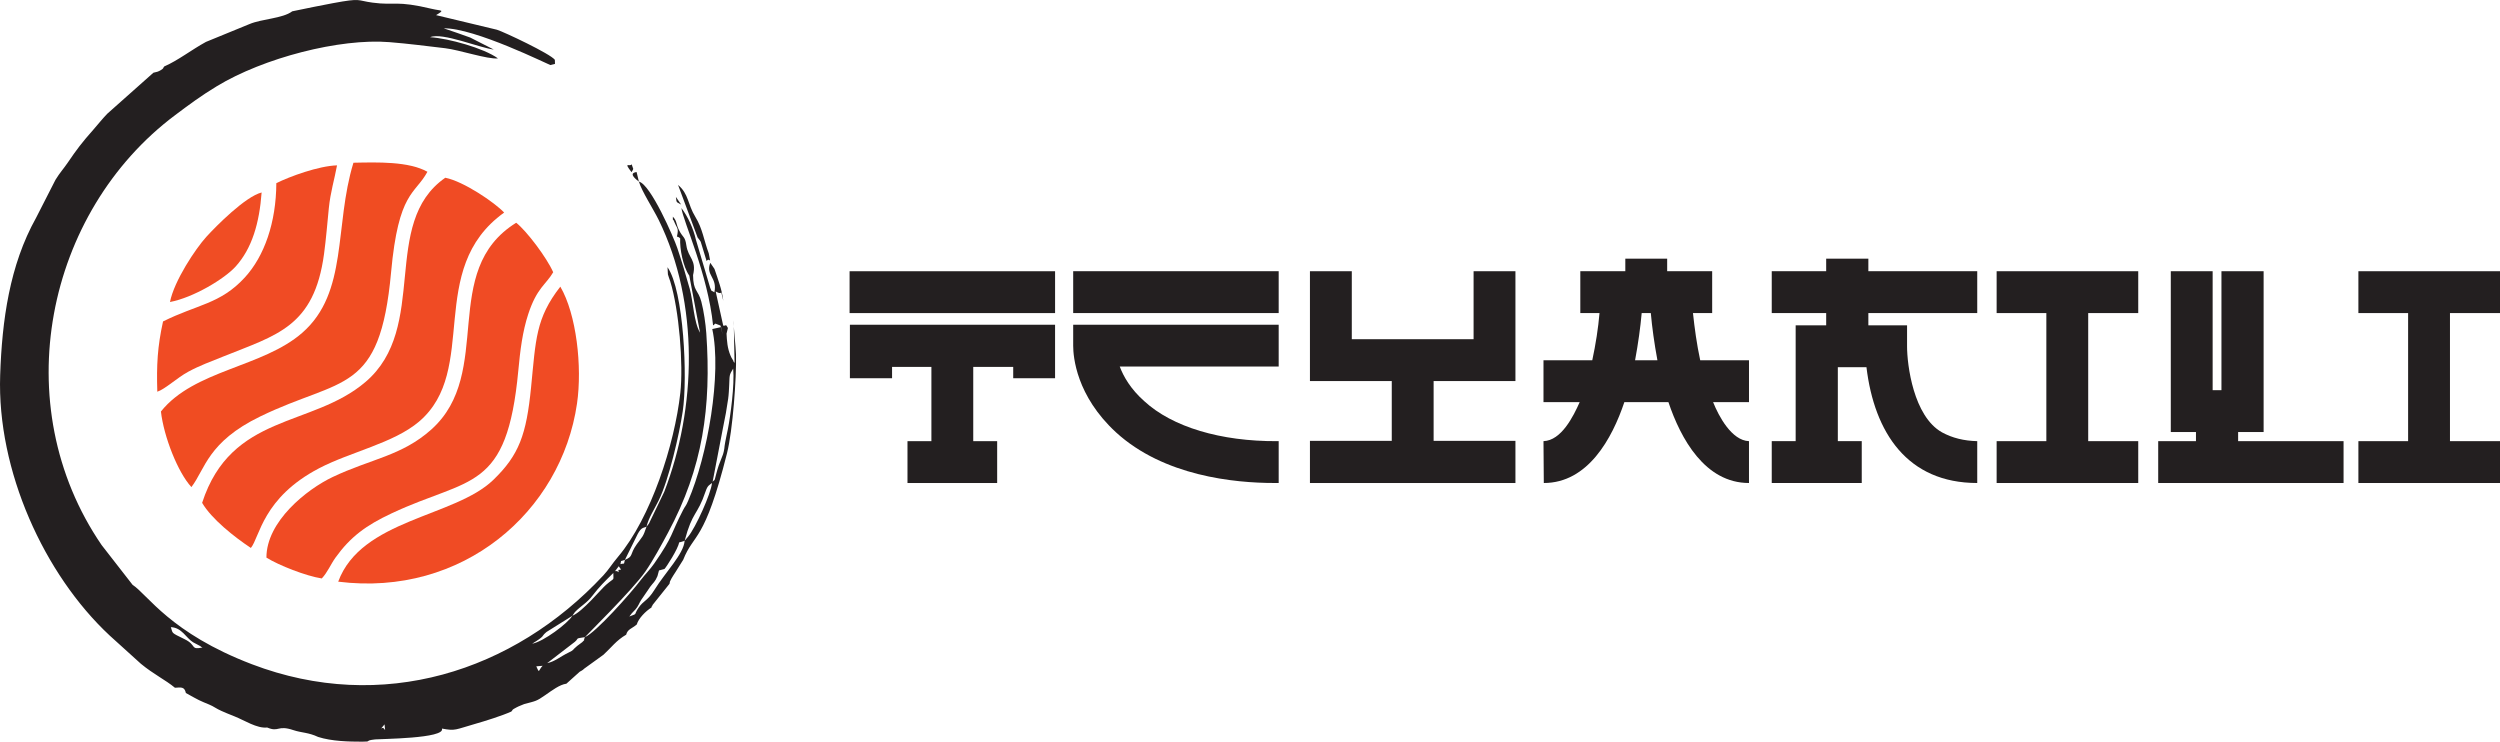
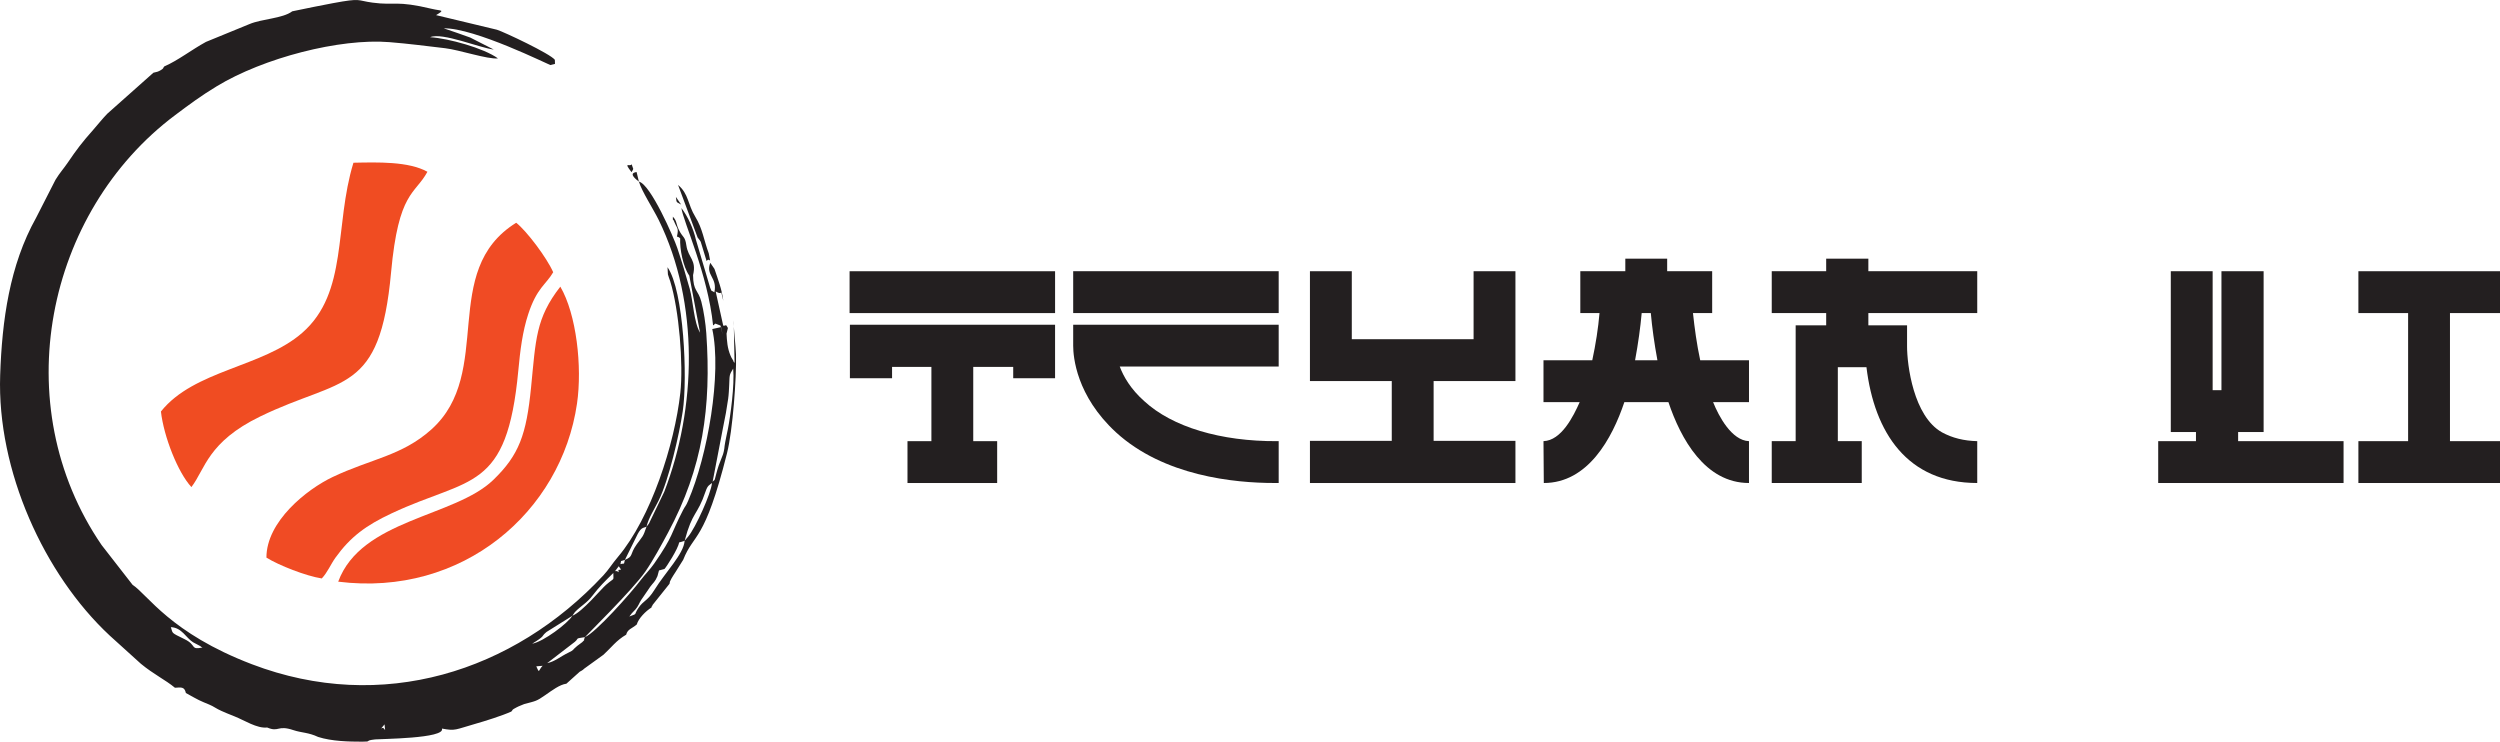
<svg xmlns="http://www.w3.org/2000/svg" id="Layer_2" viewBox="0 0 1833.25 543.86">
  <defs>
    <style>
      .cls-1, .cls-2 {
        fill: #231f20;
      }

      .cls-2, .cls-3, .cls-4, .cls-5 {
        fill-rule: evenodd;
      }

      .cls-3 {
        fill: #f04d24;
      }

      .cls-4 {
        fill: #f04c22;
      }

      .cls-5 {
        fill: #f04b24;
      }
    </style>
  </defs>
  <g id="Layer_1-2" data-name="Layer_1">
    <g>
      <g>
-         <path class="cls-5" d="M183.96,401.8c6.5-7.83,8.51-36.74,50.05-58.43,23.17-12.1,54.61-18.39,73.18-34.13,44.69-37.9,4.44-111.73,62.5-153.37-7.05-7.44-29.73-22.89-43.17-25.53-48,33.36-11.44,109.74-58.57,149.81-39.39,33.49-98.31,22.71-119.73,88.58,6.96,11.9,23.55,24.98,35.73,33.08" />
        <path class="cls-5" d="M235.95,424.19c4.19-4.4,6.64-10.52,10.06-15.28,10.97-15.26,22.33-23.64,41.24-32.51,57.54-27.01,84.48-15.26,92.84-104.77,1.37-14.69,3.04-28.4,7.31-41.41,6.32-19.25,12.95-21.46,18.26-30.59-4.67-10.63-19.45-30.27-27.14-36.29-56.77,35.23-15.62,109.88-62.24,151.62-21.6,19.34-44.3,21.51-72.38,34.85-18.97,9.02-48.58,32.56-48.53,59.09,9.1,5.68,29.08,13.5,40.59,15.28" />
        <path class="cls-4" d="M140.35,357.18c10.13-13.17,11.9-33.1,50.56-51.83,60.09-29.12,87.65-15.61,95.87-105.67,5.45-59.61,17.52-56.86,26.66-73.72-13.78-7.68-36.41-7.01-54.26-6.63-14.25,46.54-3.69,95.06-37.46,124.65-29.06,25.46-79.34,27.23-103.71,57.78,2.1,18.5,12.49,44.78,22.35,55.42" />
        <path class="cls-5" d="M248.01,426.54c91.26,11.43,163.57-51.25,175.11-130.58,3.95-27.15-.45-65.69-12.24-85.76-18.08,23.23-17.96,38.74-21.45,73.88-3.43,34.59-8.74,49.55-27.71,67.85-28.37,27.38-96.82,28.74-113.71,74.6" />
-         <path class="cls-5" d="M202.63,134.32c-.13,28.78-8.73,53.52-23.15,69.2-17.95,19.52-34.87,19.66-59.93,32.2-4.1,18.64-4.8,31.91-4.2,51.53,5.73-1.89,14.59-10.26,22.61-14.61,8.51-4.61,16.46-7.45,25.69-11.18,39.12-15.8,66.74-21.6,73.97-75.28,1.5-11.13,2.38-22.24,3.5-33.44,1.21-11.99,4.1-21,6.02-31.48-13.39.39-34.53,8.09-44.52,13.06" />
-         <path class="cls-3" d="M124.65,221.47c17.15-3.27,40.01-16.97,48.27-26.17,11.91-13.27,17.27-31.74,18.93-54.16-11.88,2.99-33.21,24.47-40.57,32.56-7.79,8.56-23.61,32.25-26.63,47.77" />
        <path class="cls-2" d="M522.56,353.31l7.69-39.99c1.51-6.92,2.75-14.09,3.7-20.81.48-3.43.6-6.86.78-10.33.37-6.85-.22-6.93,2.91-11.9,1.11,11.82-2.01,34.92-3.9,44.46-.62,3.14-1.34,6.15-1.94,9.46-.71,3.87-.23,1.81-.68,4.82-1.01,6.85-3.01,7.02-6.11,19.23-1.46,5.74-.51,2.61-2.45,5.05ZM495.63,144.38c.55,4.93.32,3.4,3.85,5.65l-3.85-5.65ZM463.1,126.26c2.02-3.3,1.17-1.81.1-5.81-1.29,2.21-6.37-2.4-.1,5.81ZM468.5,133.18l-1.7-7.04c-.13.25-7.37.17,1.7,7.04,2.16,7.24,10.51,19.93,14.58,28.23,29.78,60.83,27.69,138.09,4.01,199.25l-11.2,23.23c-.15.22-.46.63-.6.82l-1.22,1.54c1.65-6.79,5.58-12.45,8.85-19.09,7.65-15.57,15.17-48.52,17.72-65.52,3.67-24.58.79-88.66-11.16-105.71l.3,5.3c.42,1.74,1.17,3.35,1.68,5,6.48,20.88,9.74,60.88,7.42,81.87-4.19,37.88-21.6,91.61-45.57,120.07-4.65,5.52-7,9.6-10.88,13.77-65.97,70.77-162.46,101.46-257.67,65.16-59.93-22.85-76.43-51.02-87.54-58.25l-22.7-29.16C4.22,296.98,33.54,155.43,128.58,84.31c10.38-7.77,18.58-13.9,30.38-21.06,34.27-20.81,90.24-35.29,126.57-32.35,14.39,1.16,26.87,2.83,40.89,4.46,10.41,1.21,31.12,8.27,38.74,7.47-10.23-7.47-36.32-14.74-49.77-15.55,8.98-3.78,36.54,7.93,46.7,9.05l-17.32-8.81c-6.11-2.18-12.96-4.63-19.36-6.74,22.52-.45,76.99,26.71,78.17,26.93l3.4-.85-.1-3c-3.21-4.37-37.3-20.47-42.5-22.06l-44.61-10.7c6.8-4.15,4.04-2.91-2.96-4.58-26.73-6.38-26.96-2.34-43.6-4.58-11.98-1.61-7.75-3.55-28.98.37-11.12,2.05-16.42,3.25-29.91,5.99-7.09,5.32-22.3,5.5-31.42,9.38l-31.86,13.05c-10.6,5.79-20.52,13.62-30.61,18.01-1.1,1.31-.17,1.29-2.35,2.58-2.59,1.53-2.47,1.2-5.6,2.02l-33.78,30.04c-3.9,4.04-6.55,7.52-10.15,11.6-8.64,9.76-12.17,14.46-18.88,24.31-3.11,4.56-5.65,7.15-8.98,12.56l-14.23,27.88C6.96,194.63,1.49,234.98.12,275.13c-2.38,69.91,32.2,146.05,80.29,190.89l22.91,20.73c9.46,7.79,17.96,11.77,24.96,17.57,4.52-.23,6.98-.94,8.03,3.87,3.39,1.77,8.59,5,13.1,6.8,12.74,5.09,3.79,2.93,22.71,10.38,6.99,2.76,16.41,8.99,23.81,8.11,8.83,3.72,7.33-2.11,19.34,1.96,5.74,1.94,11.03,1.62,18.01,4.96,9.98,3.21,22.64,3.46,32.44,3.47,7.56,0,.86-.72,9.4-1.67,3.34-.37,51.8-.59,48.93-7.94,10.15,1.87,9.5.8,24.75-3.55,6.77-1.93,19.24-5.82,26.18-8.94,1.58-1.72-.22-.9,3.76-3.03,2.41-1.29,3.3-1.35,5.63-2.44,8.87-2.38,8.8-1.96,15.51-6.6,4.74-3.28,10.54-7.72,15.45-8.34l9.79-8.79c2.67-1.37,2.59-1.74,3.41-2.34l14.01-10.12c5.78-5.31,9.43-10.53,16.64-14.7.99-4.03,4.13-4.39,7.75-7.46,1.29-4.48,6.5-9.76,10.83-12.49.07-.3-.05-.72.31-.86.36-.14.28-.71.36-.86l12.52-15.66c.42-2.05-.03-1.02,1.46-3.91.49-.96,2.23-3.57,2.91-4.63,2.09-3.26,3.72-6,5.66-9.04,7.91-19.96,15.52-12.01,32.15-78.2,4.15-16.52,7.02-55.22,6.58-72.25-.16-6.02-2.01-21.11-1.69-25.2l.63,31.22c-.23-.38-1.11-.94-.75-1.28l-1.55-2.58c-.21-.44-.41-.84-.61-1.33-2.43-5.67-2.68-10.83-2.97-16.25l1-4.13c-1.83-3.29-1.03-1.46-3.43-1.69l-5.55-25.14c6.5,4.05,2.59-4.18,5.61,6.89-.99-8.24-3.89-15.57-6.48-23.36l-3.07-4.49c-3.6,9.36,5.36,10.52,3,21.69-2.76-2.14-1.42.49-3.08-3.39l-10.47-35.27c-1.88-8.18-5.84-16.93-10.64-23.2,1.48,10.41,19.39,48.31,23.24,86.08,2.49-1.3-.47-2.14,5.43.11l1.59,6.67-1.18-5.53-6.44,1.42c7.08,32.86-3.39,92.88-17.67,125.93-1.91,4.42-2.06,3.58-3.72,6.79-9.65,18.67-6.53,18-21.15,39.2-2.92,4.23-6.97,8.27-9.7,11.89-7.71,10.21-33.28,38.87-41.12,42.11.26-.59,34.88-34.53,44.25-48.03,5.78-8.32,11.97-19.82,16.73-28.69,25.45-47.41,31.76-91.99,28-146.15-.47-6.71-1.88-16.46-3.62-23.08-2.37-9-5.97-7.37-6.08-19.53,2.71-11.28-3.55-12.38-4.92-21.82-1-6.9-2.41-5.24-5.36-11.12-2.43-4.83-1.38-6.62-4.54-9.91-.03,3.95,0,1.22.77,3.14,2.47,6.16,3.66,4.88,2.22,11.48l.91.25s.43.23.48.25c.05.03.66.3.49.35-.17.05.33.27.51.41-.42,7.46,2.02,20.8,6.67,27.34l7.91,41.88c-4.57-7.49-4.99-22.8-7.6-32.23-2.57-9.27-5.9-20.35-9.11-29.89-2.59-7.68-19.43-46.5-28.09-48.67ZM511.56,174.16l1.67,2.15c2.25,4.27-.65-2.13,1.09,2.55l3.83,12.57c2.59-3.4,3.34,4.13,1.59-5.62-3.63-9.74-4.54-18.14-9.81-26.72-5.8-9.45-4.76-16.77-12.72-23.49l14.35,38.56ZM125.29,459.89c8.11.3,11.17,7.98,16.31,11.1l5.51,2.92c-.28.22.92.61,1.37.93-9.26,1.77-3.97-1.67-13.13-6.13-10.53-5.13-8.4-4.07-10.06-8.81ZM390.21,472.03c9.78-5.94,6.7-5.26,9.74-7.89.24-.21.56-.53.83-.73.28-.2.67-.42.97-.61l17.93-11.23c-3.27,5.52-21.31,19.1-29.47,20.45ZM419.68,451.57l1.92-2.74c4.29-4.52,8.69-6.52,12.93-12.12,4.65-6.13,9.2-10.65,15.23-16.54-.1,6.37,1.47,2.75-5.46,8.78-3.6,3.13-17.17,19.67-24.62,22.61ZM451.02,418.82l2.71-3.59c1.75,2.9,2.69,2.33-.28,2.72.45,3.45.41.32-2.44.87ZM454.96,413.71l.46-2.32,2.83-.83c-1.07,4.13.07,2.11-3.28,3.14ZM458.24,410.57l9.42-19.07c2.77-5.17,4.46-4.3,6.42-5.26-2.66,7.9-2.63,6.58-7.17,12.92-5.49,7.68-2.09,8.66-8.67,11.4ZM502.03,396.58c5.9-22.12,9.23-18.07,15.36-36.17,1.6-4.73,2.81-4.62,4.71-6.23-.65,7.69-12.14,33.01-17.49,39.32l-2.59,3.09ZM482.09,422.55l1.15-4.24,4.02-1.08c1.31-1.29,10.17-15,10.71-19.43l4.06-1.21c-.65,9.67-14.1,22.97-22.17,36.04-5.04,8.15-7.85,7.53-11.67,13.14-3.9,5.73-.05,3.77-6.69,6.32,2.7-3.92,4.01-4.13,5.79-6.93,1.88-2.94,1.48-3.45,4.58-7.66,1.55-2.11,3.55-5.33,4.91-7.19,2.19-2.97,3.63-3.7,5.3-7.76ZM428.89,467.21c-1.9,5.14,1.34.15-1.98,3.72-.16.17-3.1,2.28-3.65,2.73-4.18,3.42-1.72,2.63-6.58,5-5.92,2.88-9.85,6.5-15.44,7.62l18.34-14.12c6.7-4.69.49-3.56,9.31-4.95ZM393.26,488.63l4.66-.41c-3.18,3.11-2.16,6.35-4.66.41ZM278.7,535.18l3.27-4.01c1.05,9.52.22-.89-3.27,4.01" />
      </g>
      <g>
        <path class="cls-1" d="M773.69,229.59v-30.69h-150.69v30.69h150.69ZM623.23,238.13v39.23h30.92v-8.31h28.85v54.46h-17.54v30.69h65.76v-30.69h-17.54v-54.46h29.31v8.31h30.69v-39.23h-150.46Z" />
        <path class="cls-1" d="M936.5,323.5c-41.31.23-76.84-10.38-97.38-29.31-9.92-8.77-15.23-18-18-25.39h116.54v-30.69h-150.69v15.46c0,8.08,2.31,36.69,31.39,63.46,35.07,32.08,86.77,37.15,116.07,37.15h3.23v-30.69h-1.15ZM937.66,229.58v-30.69h-150.69v30.69h150.69Z" />
        <path class="cls-1" d="M1111.27,279.43v-80.54h-30.69v49.85h-89.31v-49.85h-30.69v80.54h60v43.85h-60v30.92h150.69v-30.92h-60v-43.85h60Z" />
        <path class="cls-1" d="M1256.23,294.89h26.31v-30.69h-35.77c-2.54-11.77-4.15-23.77-5.31-34.62h14.08v-30.69h-33v-9.23h-30.69v9.23h-33v30.69h14.08c-.92,10.85-2.77,22.85-5.31,34.62h-35.77v30.69h26.54c-4.62,10.38-13.39,28.15-26.54,28.61l.23,30.69c32.31,0,50.08-32.54,59.07-59.31h32.31c9,26.77,26.77,59.31,59.08,59.31v-30.69c-12.69-.46-22.16-18.23-26.31-28.61ZM1199,264.2c2.31-12.46,3.92-24.23,4.85-34.62h6.69c.92,10.38,2.54,22.16,4.85,34.62h-16.38Z" />
        <path class="cls-1" d="M1424.07,317.04c-21-11.77-25.62-49.62-25.62-63v-15.46h-28.38v-9h79.84v-30.69h-79.84v-9.23h-30.93v9.23h-39.92v30.69h39.92v9h-22.38v84.92h-17.54v30.69h66v-30.69h-17.54v-54.23h21c5.77,48,30,84.92,81.23,84.92v-30.69c-9.69-.23-18.23-2.31-25.84-6.46Z" />
-         <path class="cls-1" d="M1567.97,229.58v-30.69h-103.84v30.69h36.46v93.92h-36.46v30.69h103.84v-30.69h-36.69v-93.92h36.69Z" />
        <path class="cls-1" d="M1833.25,229.58v-30.69h-103.84v30.69h36.46v93.92h-36.46v30.69h103.84v-30.69h-36.69v-93.92h36.69Z" />
        <path class="cls-1" d="M1641.22,323.5v-6.69h18.69v-117.92h-30.92v87.23h-6.46v-87.23h-30.69v117.92h18.46v6.69h-27.69v30.69h135.92v-30.69h-77.31Z" />
      </g>
    </g>
  </g>
</svg>